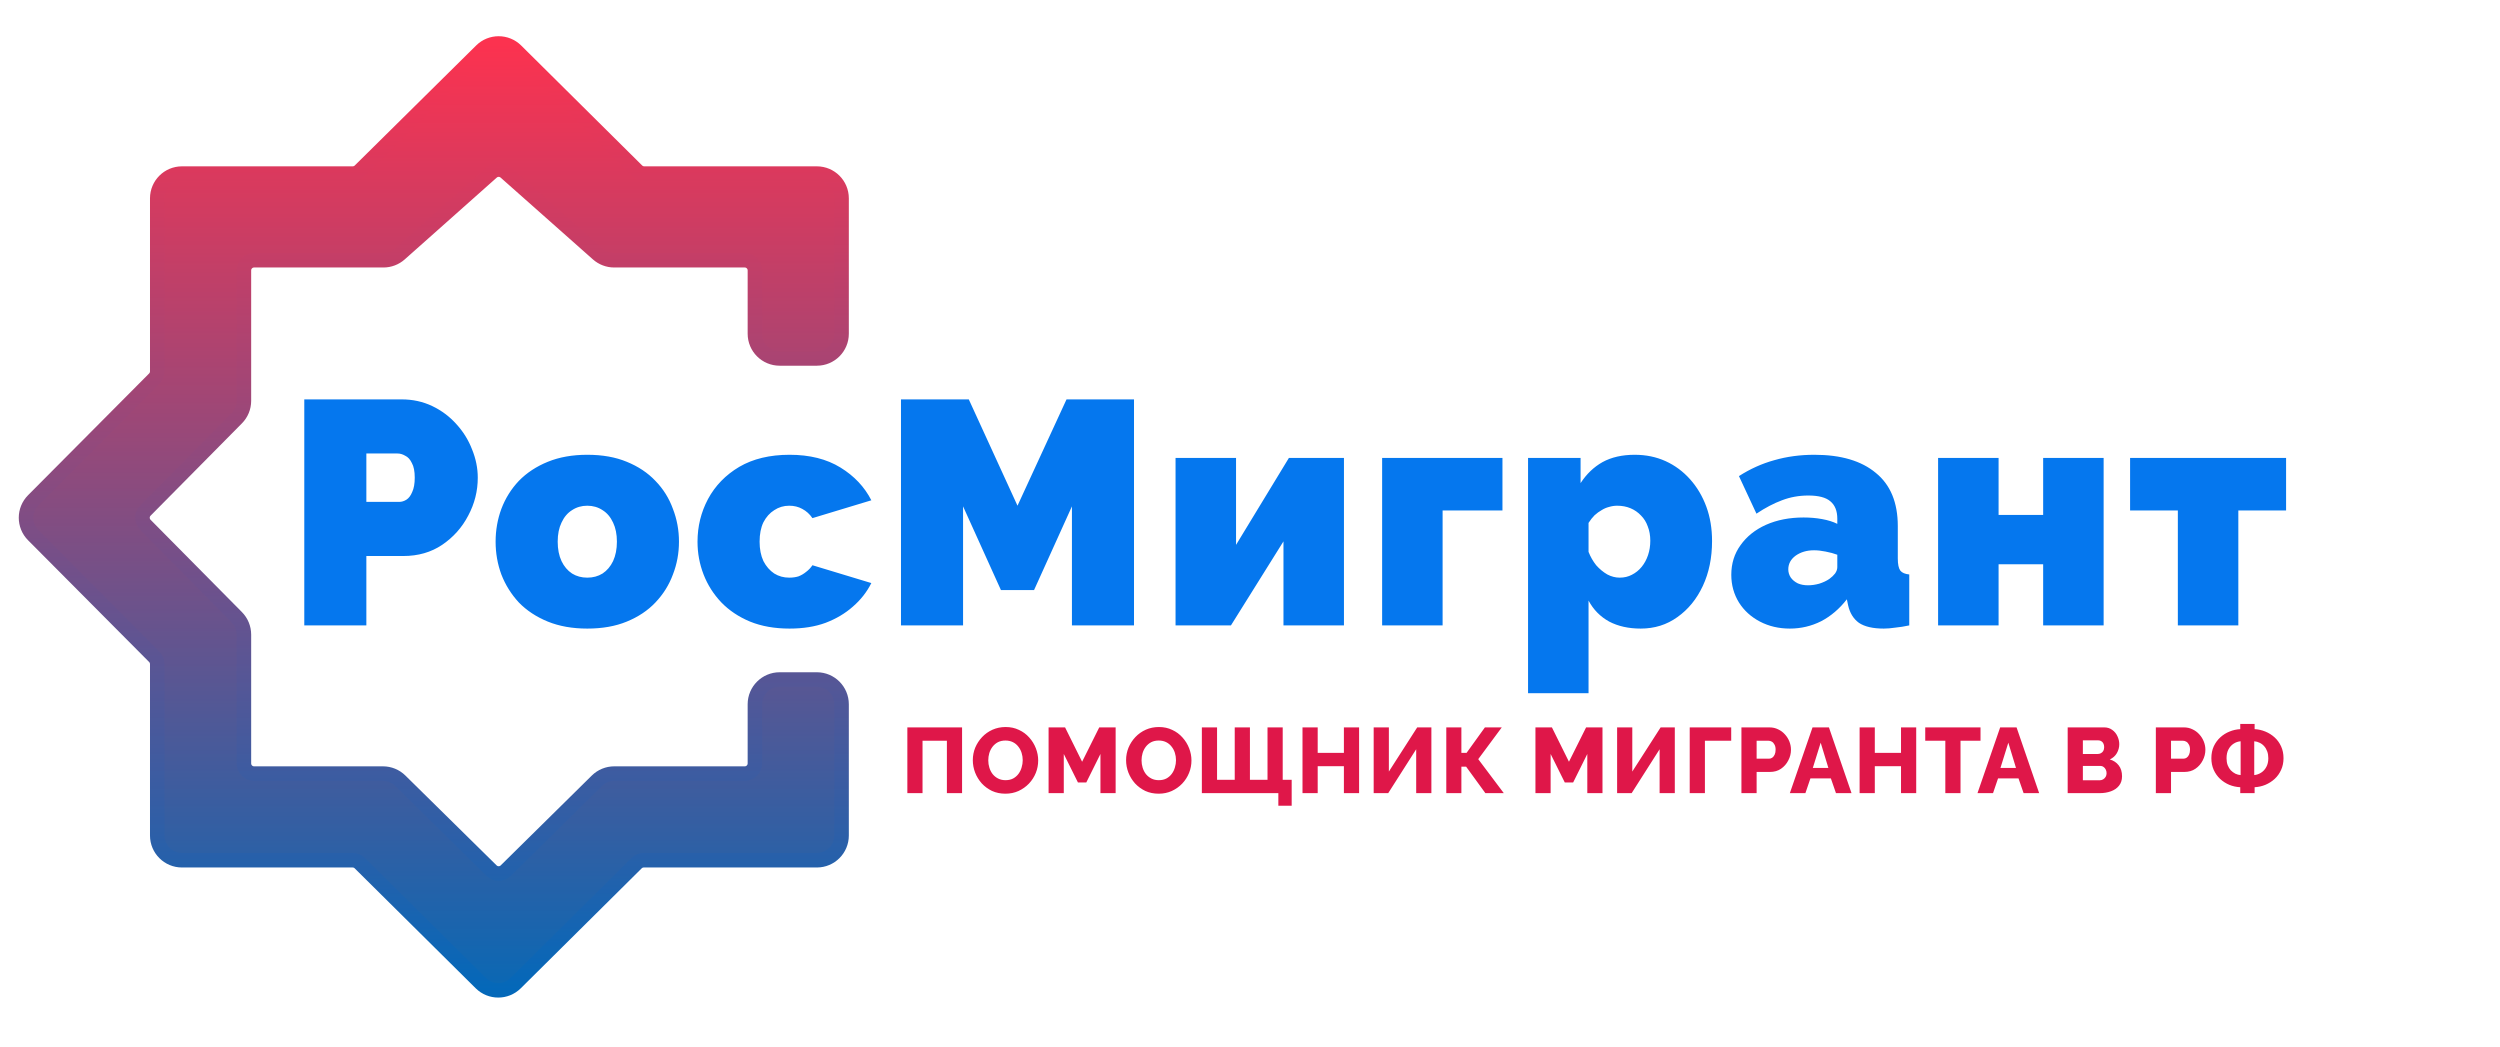
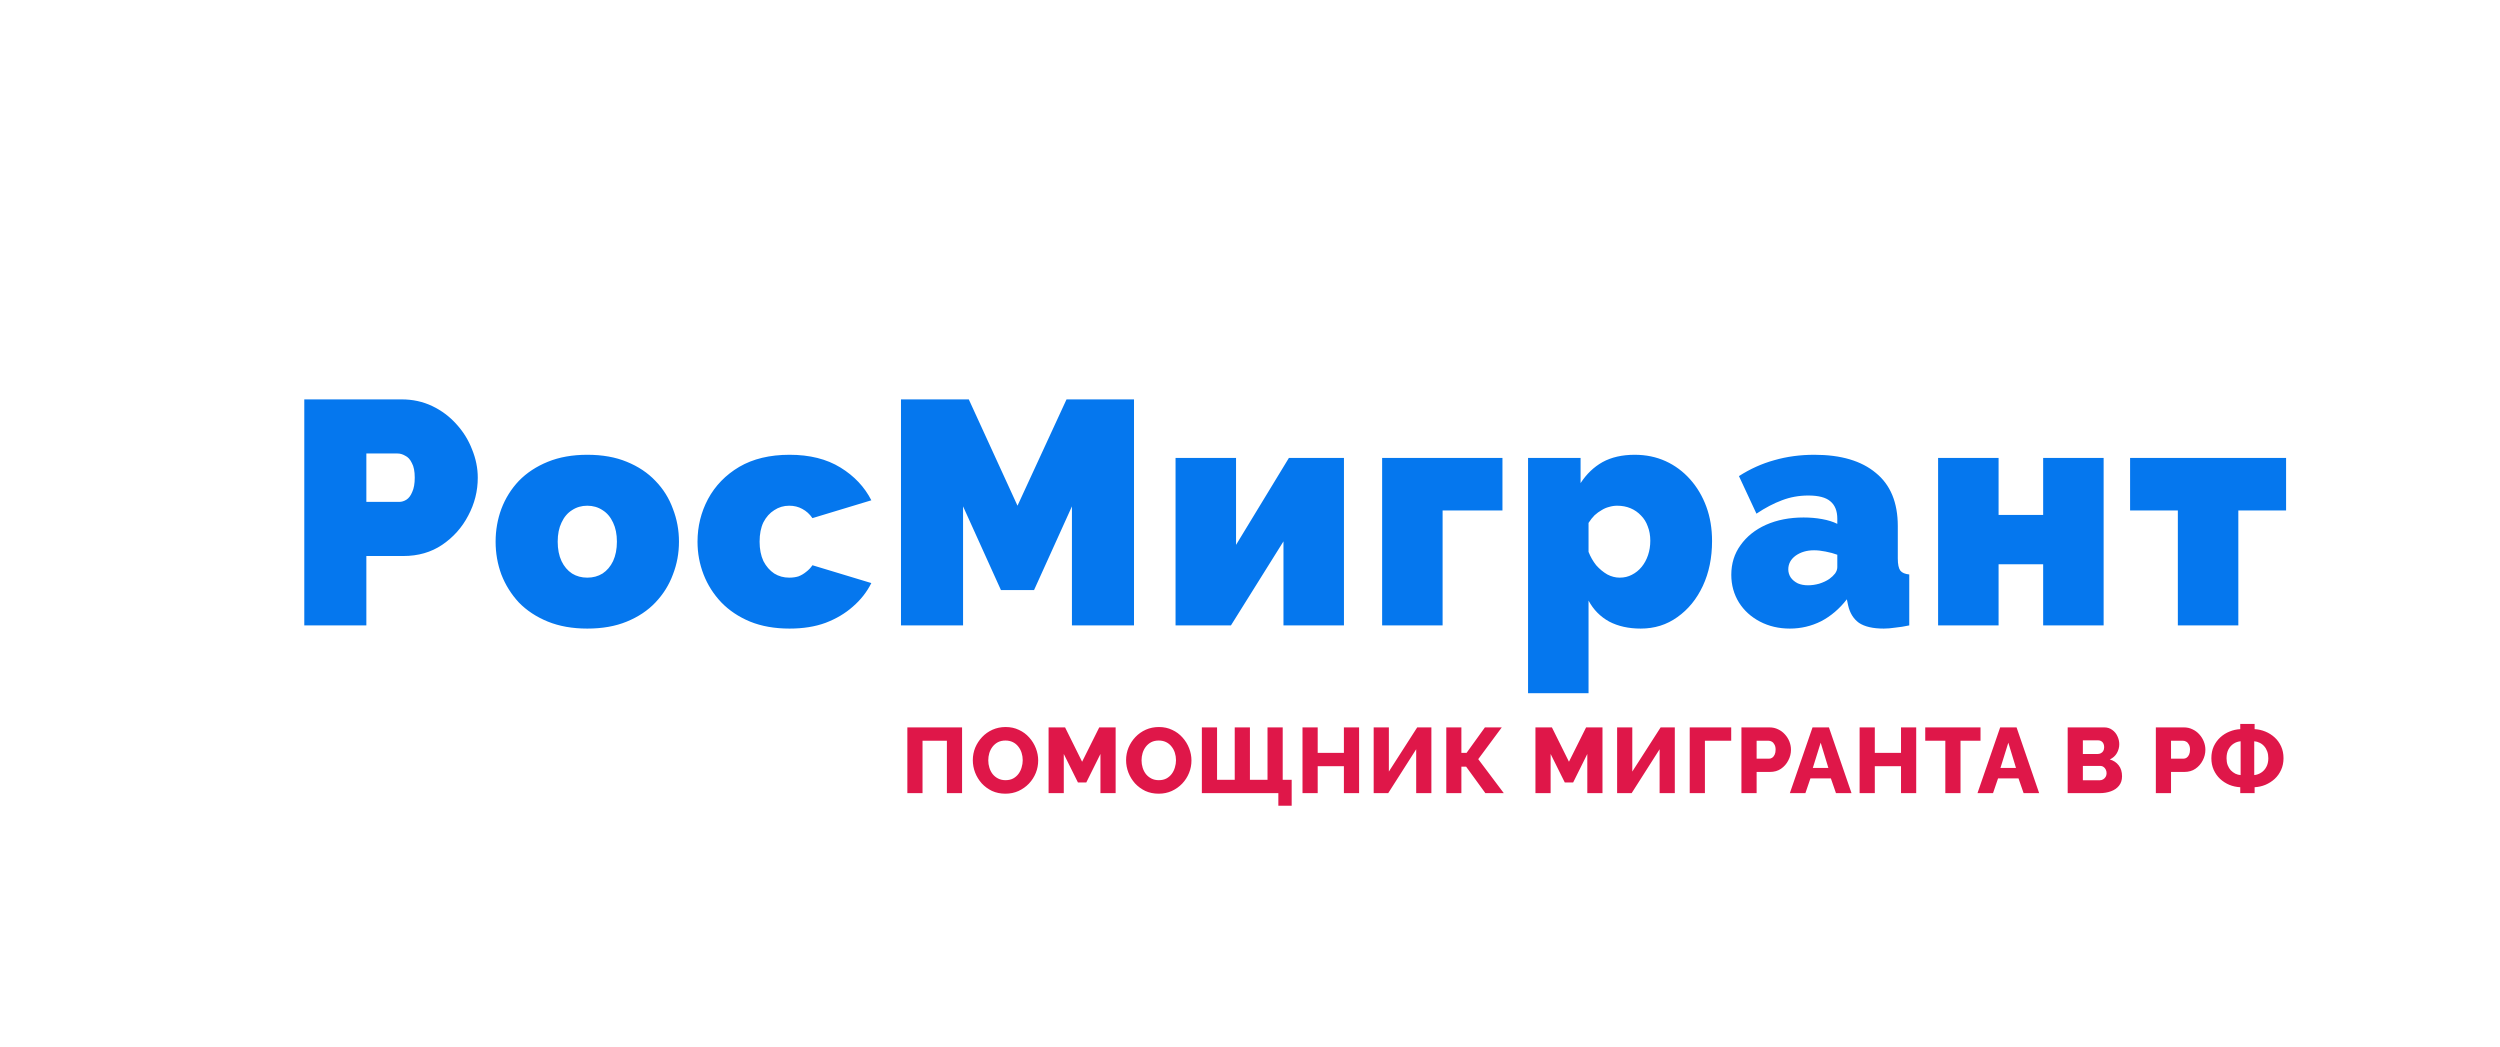
<svg xmlns="http://www.w3.org/2000/svg" width="320" height="134" viewBox="0 0 168 68" fill="none">
-   <path d="M32.342 2.227C32.989 1.587 34.032 1.588 34.679 2.229L42.81 10.292C42.939 10.419 43.112 10.491 43.292 10.491L54.893 10.491C55.809 10.491 56.553 11.234 56.553 12.151V21.252C56.553 22.169 55.81 22.912 54.893 22.912H52.392C51.475 22.912 50.731 22.169 50.731 21.252V16.995C50.731 16.618 50.425 16.312 50.048 16.312H41.273C40.867 16.312 40.475 16.163 40.171 15.894L33.965 10.393C33.706 10.164 33.316 10.164 33.058 10.394L26.873 15.892C26.569 16.162 26.176 16.312 25.77 16.312L17.073 16.312C16.696 16.312 16.39 16.618 16.39 16.995L16.39 25.765C16.39 26.202 16.217 26.621 15.909 26.932L9.771 33.136C9.508 33.402 9.508 33.831 9.771 34.097L15.909 40.3C16.217 40.611 16.39 41.031 16.39 41.468V50.127C16.39 50.505 16.696 50.811 17.073 50.811H25.733C26.169 50.811 26.588 50.982 26.898 51.288L33.03 57.328C33.297 57.591 33.724 57.591 33.99 57.328L40.112 51.289C40.423 50.983 40.842 50.811 41.278 50.811H50.048C50.425 50.811 50.731 50.505 50.731 50.127V46.15C50.732 45.233 51.475 44.49 52.392 44.489H54.893C55.809 44.489 56.553 45.233 56.553 46.15V54.972C56.553 55.889 55.809 56.632 54.893 56.632H43.26C43.079 56.632 42.906 56.703 42.778 56.83L34.651 64.892C34.004 65.534 32.961 65.534 32.313 64.893L24.179 56.83C24.051 56.703 23.878 56.632 23.697 56.632H12.229C11.312 56.632 10.569 55.889 10.568 54.972L10.568 43.45C10.568 43.27 10.496 43.096 10.369 42.968L2.233 34.787C1.589 34.14 1.589 33.093 2.233 32.446L10.369 24.265C10.496 24.137 10.568 23.963 10.568 23.782L10.568 12.151C10.569 11.234 11.312 10.491 12.229 10.491L23.702 10.491C23.882 10.491 24.055 10.42 24.183 10.293L32.342 2.227Z" fill="url(#paint0_linear_1159_2007)" stroke="url(#paint1_linear_1159_2007)" stroke-width="0.977" />
  <path d="M60.974 52.124V47.706H64.651V52.124H63.631V48.602H61.994V52.124H60.974ZM67.563 52.161C67.231 52.161 66.931 52.099 66.661 51.975C66.395 51.846 66.165 51.676 65.97 51.465C65.779 51.249 65.632 51.008 65.528 50.743C65.425 50.473 65.373 50.195 65.373 49.909C65.373 49.614 65.427 49.334 65.534 49.069C65.647 48.803 65.8 48.567 65.995 48.359C66.194 48.148 66.429 47.982 66.698 47.861C66.968 47.741 67.263 47.681 67.582 47.681C67.91 47.681 68.206 47.745 68.472 47.874C68.742 47.998 68.972 48.168 69.163 48.384C69.358 48.6 69.507 48.843 69.611 49.112C69.714 49.378 69.766 49.649 69.766 49.927C69.766 50.222 69.712 50.502 69.605 50.767C69.497 51.033 69.343 51.272 69.144 51.483C68.945 51.691 68.71 51.856 68.441 51.981C68.175 52.101 67.883 52.161 67.563 52.161ZM66.412 49.921C66.412 50.091 66.437 50.257 66.487 50.419C66.537 50.577 66.609 50.718 66.704 50.842C66.804 50.967 66.926 51.066 67.072 51.141C67.217 51.216 67.383 51.253 67.57 51.253C67.764 51.253 67.935 51.216 68.08 51.141C68.225 51.062 68.345 50.958 68.441 50.83C68.536 50.701 68.607 50.558 68.652 50.4C68.702 50.239 68.727 50.075 68.727 49.909C68.727 49.739 68.702 49.575 68.652 49.417C68.603 49.259 68.528 49.118 68.428 48.994C68.329 48.865 68.206 48.766 68.061 48.695C67.916 48.625 67.752 48.589 67.57 48.589C67.374 48.589 67.204 48.627 67.059 48.701C66.918 48.776 66.798 48.878 66.698 49.006C66.603 49.131 66.53 49.274 66.48 49.436C66.435 49.593 66.412 49.755 66.412 49.921ZM73.95 52.124V49.492L72.998 51.408H72.438L71.486 49.492V52.124H70.465V47.706H71.573L72.718 50.014L73.869 47.706H74.971V52.124H73.95ZM77.863 52.161C77.531 52.161 77.231 52.099 76.961 51.975C76.695 51.846 76.465 51.676 76.27 51.465C76.079 51.249 75.932 51.008 75.828 50.743C75.725 50.473 75.673 50.195 75.673 49.909C75.673 49.614 75.727 49.334 75.835 49.069C75.947 48.803 76.1 48.567 76.295 48.359C76.494 48.148 76.729 47.982 76.998 47.861C77.268 47.741 77.562 47.681 77.882 47.681C78.21 47.681 78.506 47.745 78.772 47.874C79.042 47.998 79.272 48.168 79.463 48.384C79.658 48.6 79.807 48.843 79.911 49.112C80.014 49.378 80.066 49.649 80.066 49.927C80.066 50.222 80.012 50.502 79.904 50.767C79.797 51.033 79.643 51.272 79.444 51.483C79.245 51.691 79.01 51.856 78.741 51.981C78.475 52.101 78.183 52.161 77.863 52.161ZM76.712 49.921C76.712 50.091 76.737 50.257 76.787 50.419C76.837 50.577 76.909 50.718 77.004 50.842C77.104 50.967 77.227 51.066 77.372 51.141C77.517 51.216 77.683 51.253 77.87 51.253C78.064 51.253 78.235 51.216 78.38 51.141C78.525 51.062 78.645 50.958 78.741 50.83C78.836 50.701 78.907 50.558 78.952 50.4C79.002 50.239 79.027 50.075 79.027 49.909C79.027 49.739 79.002 49.575 78.952 49.417C78.903 49.259 78.828 49.118 78.728 48.994C78.629 48.865 78.506 48.766 78.361 48.695C78.216 48.625 78.052 48.589 77.87 48.589C77.675 48.589 77.504 48.627 77.359 48.701C77.218 48.776 77.098 48.878 76.998 49.006C76.903 49.131 76.83 49.274 76.781 49.436C76.735 49.593 76.712 49.755 76.712 49.921ZM85.905 52.971V52.124H80.765V47.706H81.786V51.228H82.974V47.706H83.995V51.228H85.177V47.706H86.198V51.228H86.801V52.971H85.905ZM91.331 47.706V52.124H90.31V50.313H88.549V52.124H87.528V47.706H88.549V49.417H90.31V47.706H91.331ZM92.311 52.124V47.706H93.332V50.674L95.236 47.706H96.189V52.124H95.168V49.174L93.288 52.124H92.311ZM97.191 52.124V47.706H98.205V49.417H98.554L99.786 47.706H100.919L99.338 49.84L101.055 52.124H99.817L98.523 50.344H98.205V52.124H97.191ZM106.667 52.124V49.492L105.715 51.408H105.154L104.202 49.492V52.124H103.182V47.706H104.289L105.434 50.014L106.586 47.706H107.687V52.124H106.667ZM108.67 52.124V47.706H109.69V50.674L111.594 47.706H112.547V52.124H111.526V49.174L109.647 52.124H108.67ZM113.549 52.124V47.706H116.337V48.602H114.57V52.124H113.549ZM117.024 52.124V47.706H118.91C119.122 47.706 119.314 47.749 119.489 47.836C119.667 47.919 119.821 48.033 119.949 48.179C120.078 48.32 120.177 48.48 120.248 48.658C120.318 48.836 120.354 49.019 120.354 49.206C120.354 49.459 120.294 49.699 120.173 49.927C120.057 50.156 119.893 50.342 119.682 50.487C119.474 50.629 119.227 50.699 118.941 50.699H118.045V52.124H117.024ZM118.045 49.809H118.879C118.958 49.809 119.03 49.786 119.097 49.741C119.163 49.695 119.217 49.627 119.258 49.535C119.3 49.444 119.321 49.332 119.321 49.199C119.321 49.062 119.296 48.95 119.246 48.863C119.2 48.772 119.14 48.706 119.066 48.664C118.995 48.623 118.92 48.602 118.841 48.602H118.045V49.809ZM121.802 47.706H122.904L124.422 52.124H123.377L123.035 51.135H121.659L121.323 52.124H120.278L121.802 47.706ZM122.867 50.431L122.35 48.733L121.821 50.431H122.867ZM128.769 47.706V52.124H127.748V50.313H125.987V52.124H124.966V47.706H125.987V49.417H127.748V47.706H128.769ZM133.091 48.602H131.747V52.124H130.726V48.602H129.376V47.706H133.091V48.602ZM134.411 47.706H135.513L137.031 52.124H135.986L135.644 51.135H134.268L133.932 52.124H132.887L134.411 47.706ZM135.475 50.431L134.959 48.733L134.43 50.431H135.475ZM142.601 50.992C142.601 51.245 142.533 51.456 142.396 51.626C142.263 51.792 142.083 51.917 141.855 52C141.626 52.083 141.375 52.124 141.102 52.124H138.948V47.706H141.406C141.614 47.706 141.792 47.762 141.942 47.874C142.095 47.982 142.211 48.123 142.29 48.297C142.373 48.471 142.415 48.652 142.415 48.838C142.415 49.046 142.361 49.245 142.253 49.436C142.145 49.622 141.987 49.764 141.78 49.859C142.033 49.934 142.232 50.066 142.377 50.257C142.527 50.448 142.601 50.693 142.601 50.992ZM141.562 50.786C141.562 50.691 141.543 50.608 141.506 50.537C141.469 50.463 141.419 50.404 141.357 50.363C141.299 50.317 141.228 50.294 141.145 50.294H139.969V51.259H141.102C141.189 51.259 141.265 51.238 141.332 51.197C141.402 51.155 141.458 51.099 141.5 51.029C141.541 50.958 141.562 50.877 141.562 50.786ZM139.969 48.577V49.492H140.971C141.046 49.492 141.114 49.475 141.176 49.442C141.243 49.409 141.297 49.359 141.338 49.293C141.379 49.222 141.4 49.135 141.4 49.031C141.4 48.932 141.382 48.849 141.344 48.782C141.311 48.716 141.265 48.666 141.207 48.633C141.149 48.596 141.083 48.577 141.008 48.577H139.969ZM144.873 52.124V47.706H146.758C146.97 47.706 147.163 47.749 147.337 47.836C147.515 47.919 147.669 48.033 147.798 48.179C147.926 48.32 148.026 48.48 148.096 48.658C148.167 48.836 148.202 49.019 148.202 49.206C148.202 49.459 148.142 49.699 148.022 49.927C147.905 50.156 147.742 50.342 147.53 50.487C147.323 50.629 147.076 50.699 146.789 50.699H145.893V52.124H144.873ZM145.893 49.809H146.727C146.806 49.809 146.879 49.786 146.945 49.741C147.011 49.695 147.065 49.627 147.107 49.535C147.148 49.444 147.169 49.332 147.169 49.199C147.169 49.062 147.144 48.95 147.094 48.863C147.049 48.772 146.989 48.706 146.914 48.664C146.843 48.623 146.769 48.602 146.69 48.602H145.893V49.809ZM150.545 52.124V51.726C150.288 51.713 150.041 51.66 149.805 51.564C149.573 51.465 149.365 51.33 149.183 51.16C149.004 50.989 148.863 50.788 148.759 50.556C148.656 50.324 148.604 50.064 148.604 49.778C148.604 49.479 148.658 49.212 148.766 48.975C148.878 48.739 149.025 48.538 149.207 48.372C149.39 48.206 149.595 48.077 149.824 47.986C150.056 47.89 150.296 47.836 150.545 47.824V47.475H151.51V47.824C151.759 47.836 152 47.89 152.232 47.986C152.464 48.081 152.672 48.212 152.854 48.378C153.037 48.544 153.182 48.745 153.29 48.981C153.398 49.218 153.452 49.483 153.452 49.778C153.452 50.064 153.398 50.326 153.29 50.562C153.186 50.794 153.043 50.996 152.86 51.166C152.678 51.332 152.47 51.465 152.238 51.564C152.006 51.66 151.763 51.713 151.51 51.726V52.124H150.545ZM150.57 50.911V48.639C150.4 48.652 150.243 48.706 150.097 48.801C149.956 48.892 149.842 49.019 149.755 49.181C149.668 49.342 149.624 49.541 149.624 49.778C149.624 49.952 149.649 50.108 149.699 50.245C149.753 50.382 149.824 50.498 149.911 50.593C150.002 50.684 150.104 50.759 150.216 50.817C150.332 50.871 150.45 50.902 150.57 50.911ZM151.485 50.911C151.651 50.894 151.805 50.84 151.946 50.749C152.091 50.658 152.207 50.531 152.294 50.369C152.385 50.207 152.431 50.01 152.431 49.778C152.431 49.604 152.406 49.45 152.356 49.318C152.307 49.181 152.238 49.064 152.151 48.969C152.064 48.869 151.962 48.793 151.846 48.739C151.734 48.681 151.614 48.648 151.485 48.639V50.911Z" fill="#DF1749" />
  <path d="M20.448 40.852V25.664H26.994C27.735 25.664 28.42 25.814 29.047 26.113C29.675 26.413 30.217 26.819 30.673 27.332C31.13 27.831 31.479 28.395 31.721 29.022C31.978 29.65 32.106 30.285 32.106 30.926C32.106 31.825 31.892 32.673 31.465 33.472C31.051 34.27 30.466 34.927 29.71 35.44C28.969 35.939 28.099 36.189 27.101 36.189H24.619V40.852H20.448ZM24.619 32.552H26.823C26.994 32.552 27.158 32.502 27.315 32.402C27.471 32.303 27.6 32.131 27.7 31.889C27.814 31.646 27.871 31.326 27.871 30.926C27.871 30.498 27.807 30.17 27.678 29.942C27.564 29.7 27.414 29.536 27.229 29.45C27.058 29.35 26.887 29.3 26.716 29.3H24.619V32.552ZM39.466 41.066C38.468 41.066 37.584 40.909 36.814 40.596C36.044 40.282 35.395 39.854 34.867 39.312C34.354 38.756 33.961 38.128 33.691 37.429C33.434 36.731 33.305 35.996 33.305 35.226C33.305 34.456 33.434 33.721 33.691 33.023C33.961 32.31 34.354 31.682 34.867 31.14C35.395 30.598 36.044 30.17 36.814 29.857C37.584 29.543 38.468 29.386 39.466 29.386C40.479 29.386 41.363 29.543 42.119 29.857C42.889 30.17 43.531 30.598 44.044 31.14C44.572 31.682 44.964 32.31 45.221 33.023C45.492 33.721 45.627 34.456 45.627 35.226C45.627 35.996 45.492 36.731 45.221 37.429C44.964 38.128 44.572 38.756 44.044 39.312C43.531 39.854 42.889 40.282 42.119 40.596C41.363 40.909 40.479 41.066 39.466 41.066ZM37.477 35.226C37.477 35.725 37.562 36.16 37.734 36.531C37.905 36.888 38.14 37.166 38.44 37.365C38.739 37.551 39.081 37.643 39.466 37.643C39.851 37.643 40.194 37.551 40.493 37.365C40.793 37.166 41.028 36.888 41.199 36.531C41.37 36.16 41.456 35.725 41.456 35.226C41.456 34.727 41.37 34.299 41.199 33.943C41.028 33.572 40.793 33.294 40.493 33.108C40.194 32.909 39.851 32.809 39.466 32.809C39.081 32.809 38.739 32.909 38.44 33.108C38.14 33.294 37.905 33.572 37.734 33.943C37.562 34.299 37.477 34.727 37.477 35.226ZM53.056 41.066C52.057 41.066 51.173 40.909 50.403 40.596C49.647 40.282 49.006 39.854 48.478 39.312C47.95 38.756 47.551 38.128 47.28 37.429C47.009 36.731 46.873 35.996 46.873 35.226C46.873 34.199 47.109 33.244 47.579 32.359C48.064 31.461 48.763 30.741 49.676 30.199C50.603 29.657 51.73 29.386 53.056 29.386C54.411 29.386 55.552 29.671 56.478 30.242C57.406 30.812 58.097 31.547 58.554 32.445L54.596 33.643C54.411 33.372 54.182 33.165 53.911 33.023C53.655 32.88 53.362 32.809 53.034 32.809C52.664 32.809 52.328 32.909 52.029 33.108C51.73 33.294 51.487 33.565 51.302 33.921C51.13 34.278 51.045 34.713 51.045 35.226C51.045 35.725 51.13 36.16 51.302 36.531C51.487 36.888 51.73 37.166 52.029 37.365C52.328 37.551 52.664 37.643 53.034 37.643C53.263 37.643 53.469 37.615 53.655 37.558C53.84 37.486 54.011 37.387 54.168 37.258C54.339 37.13 54.482 36.98 54.596 36.809L58.554 38.007C58.254 38.606 57.84 39.134 57.313 39.59C56.799 40.046 56.186 40.41 55.473 40.681C54.774 40.938 53.968 41.066 53.056 41.066ZM72.034 40.852V32.852L69.488 38.478H67.263L64.718 32.852V40.852H60.546V25.664H65.103L68.376 32.809L71.67 25.664H76.205V40.852H72.034ZM78.997 40.852V29.6H83.062V35.44L86.613 29.6H90.314V40.852H86.249V35.205L82.719 40.852H78.997ZM92.879 40.852V29.6H100.965V33.13H96.943V40.852H92.879ZM110.258 41.066C109.445 41.066 108.739 40.909 108.14 40.596C107.541 40.267 107.078 39.797 106.75 39.184V45.409H102.685V29.6H106.215V31.29C106.614 30.677 107.107 30.206 107.691 29.878C108.29 29.55 109.01 29.386 109.852 29.386C110.608 29.386 111.299 29.529 111.927 29.814C112.554 30.099 113.103 30.506 113.574 31.033C114.045 31.561 114.408 32.174 114.665 32.873C114.922 33.572 115.05 34.342 115.05 35.183C115.05 36.31 114.843 37.315 114.43 38.2C114.016 39.084 113.446 39.783 112.718 40.296C112.005 40.809 111.185 41.066 110.258 41.066ZM108.846 37.643C109.146 37.643 109.417 37.579 109.659 37.451C109.916 37.322 110.137 37.144 110.322 36.916C110.508 36.688 110.65 36.424 110.75 36.124C110.85 35.825 110.9 35.504 110.9 35.162C110.9 34.805 110.843 34.484 110.729 34.199C110.629 33.914 110.479 33.672 110.28 33.472C110.08 33.258 109.845 33.094 109.574 32.98C109.303 32.866 109.003 32.809 108.675 32.809C108.49 32.809 108.304 32.837 108.119 32.894C107.948 32.937 107.784 33.008 107.627 33.108C107.47 33.194 107.313 33.308 107.156 33.45C107.014 33.593 106.878 33.764 106.75 33.964V35.911C106.878 36.239 107.049 36.538 107.263 36.809C107.492 37.066 107.741 37.273 108.012 37.429C108.283 37.572 108.561 37.643 108.846 37.643ZM116.343 37.451C116.343 36.695 116.55 36.032 116.964 35.461C117.377 34.877 117.948 34.42 118.675 34.092C119.417 33.764 120.258 33.6 121.199 33.6C121.642 33.6 122.055 33.636 122.44 33.707C122.84 33.779 123.182 33.886 123.467 34.028V33.686C123.467 33.158 123.31 32.766 122.996 32.509C122.697 32.253 122.205 32.124 121.52 32.124C120.893 32.124 120.301 32.231 119.745 32.445C119.203 32.645 118.632 32.944 118.033 33.343L116.857 30.819C117.613 30.334 118.404 29.978 119.231 29.75C120.073 29.507 120.971 29.386 121.927 29.386C123.71 29.386 125.086 29.793 126.056 30.605C127.04 31.404 127.532 32.595 127.532 34.178V36.36C127.532 36.745 127.589 37.016 127.703 37.173C127.817 37.315 128.016 37.401 128.302 37.429V40.852C127.974 40.923 127.66 40.973 127.36 41.002C127.075 41.045 126.818 41.066 126.59 41.066C125.863 41.066 125.307 40.938 124.922 40.681C124.551 40.41 124.308 40.018 124.194 39.505L124.109 39.098C123.61 39.74 123.032 40.232 122.376 40.574C121.72 40.902 121.021 41.066 120.28 41.066C119.538 41.066 118.868 40.909 118.269 40.596C117.67 40.282 117.199 39.854 116.857 39.312C116.515 38.756 116.343 38.135 116.343 37.451ZM122.932 37.729C123.089 37.615 123.217 37.494 123.317 37.365C123.417 37.223 123.467 37.08 123.467 36.937V36.103C123.239 36.018 122.975 35.946 122.676 35.889C122.39 35.832 122.134 35.804 121.905 35.804C121.421 35.804 121.007 35.925 120.665 36.167C120.337 36.41 120.173 36.716 120.173 37.087C120.173 37.287 120.23 37.472 120.344 37.643C120.458 37.8 120.615 37.929 120.814 38.028C121.014 38.114 121.242 38.157 121.499 38.157C121.741 38.157 121.991 38.121 122.248 38.05C122.519 37.964 122.747 37.857 122.932 37.729ZM130.24 40.852V29.6H134.305V33.429H137.3V29.6H141.364V40.852H137.3V36.745H134.305V40.852H130.24ZM146.351 40.852V33.13H143.142V29.6H153.625V33.13H150.416V40.852H146.351Z" fill="#0577EE" />
  <defs>
    <linearGradient id="paint0_linear_1159_2007" x1="28.911" y1="1.758" x2="28.911" y2="65.364" gradientUnits="userSpaceOnUse">
      <stop stop-color="#FC324F" />
      <stop offset="1" stop-color="#0A68B4" />
    </linearGradient>
    <linearGradient id="paint1_linear_1159_2007" x1="33.561" y1="1.758" x2="33.561" y2="65.364" gradientUnits="userSpaceOnUse">
      <stop stop-color="#FC324F" />
      <stop offset="1" stop-color="#0468B9" />
    </linearGradient>
  </defs>
</svg>